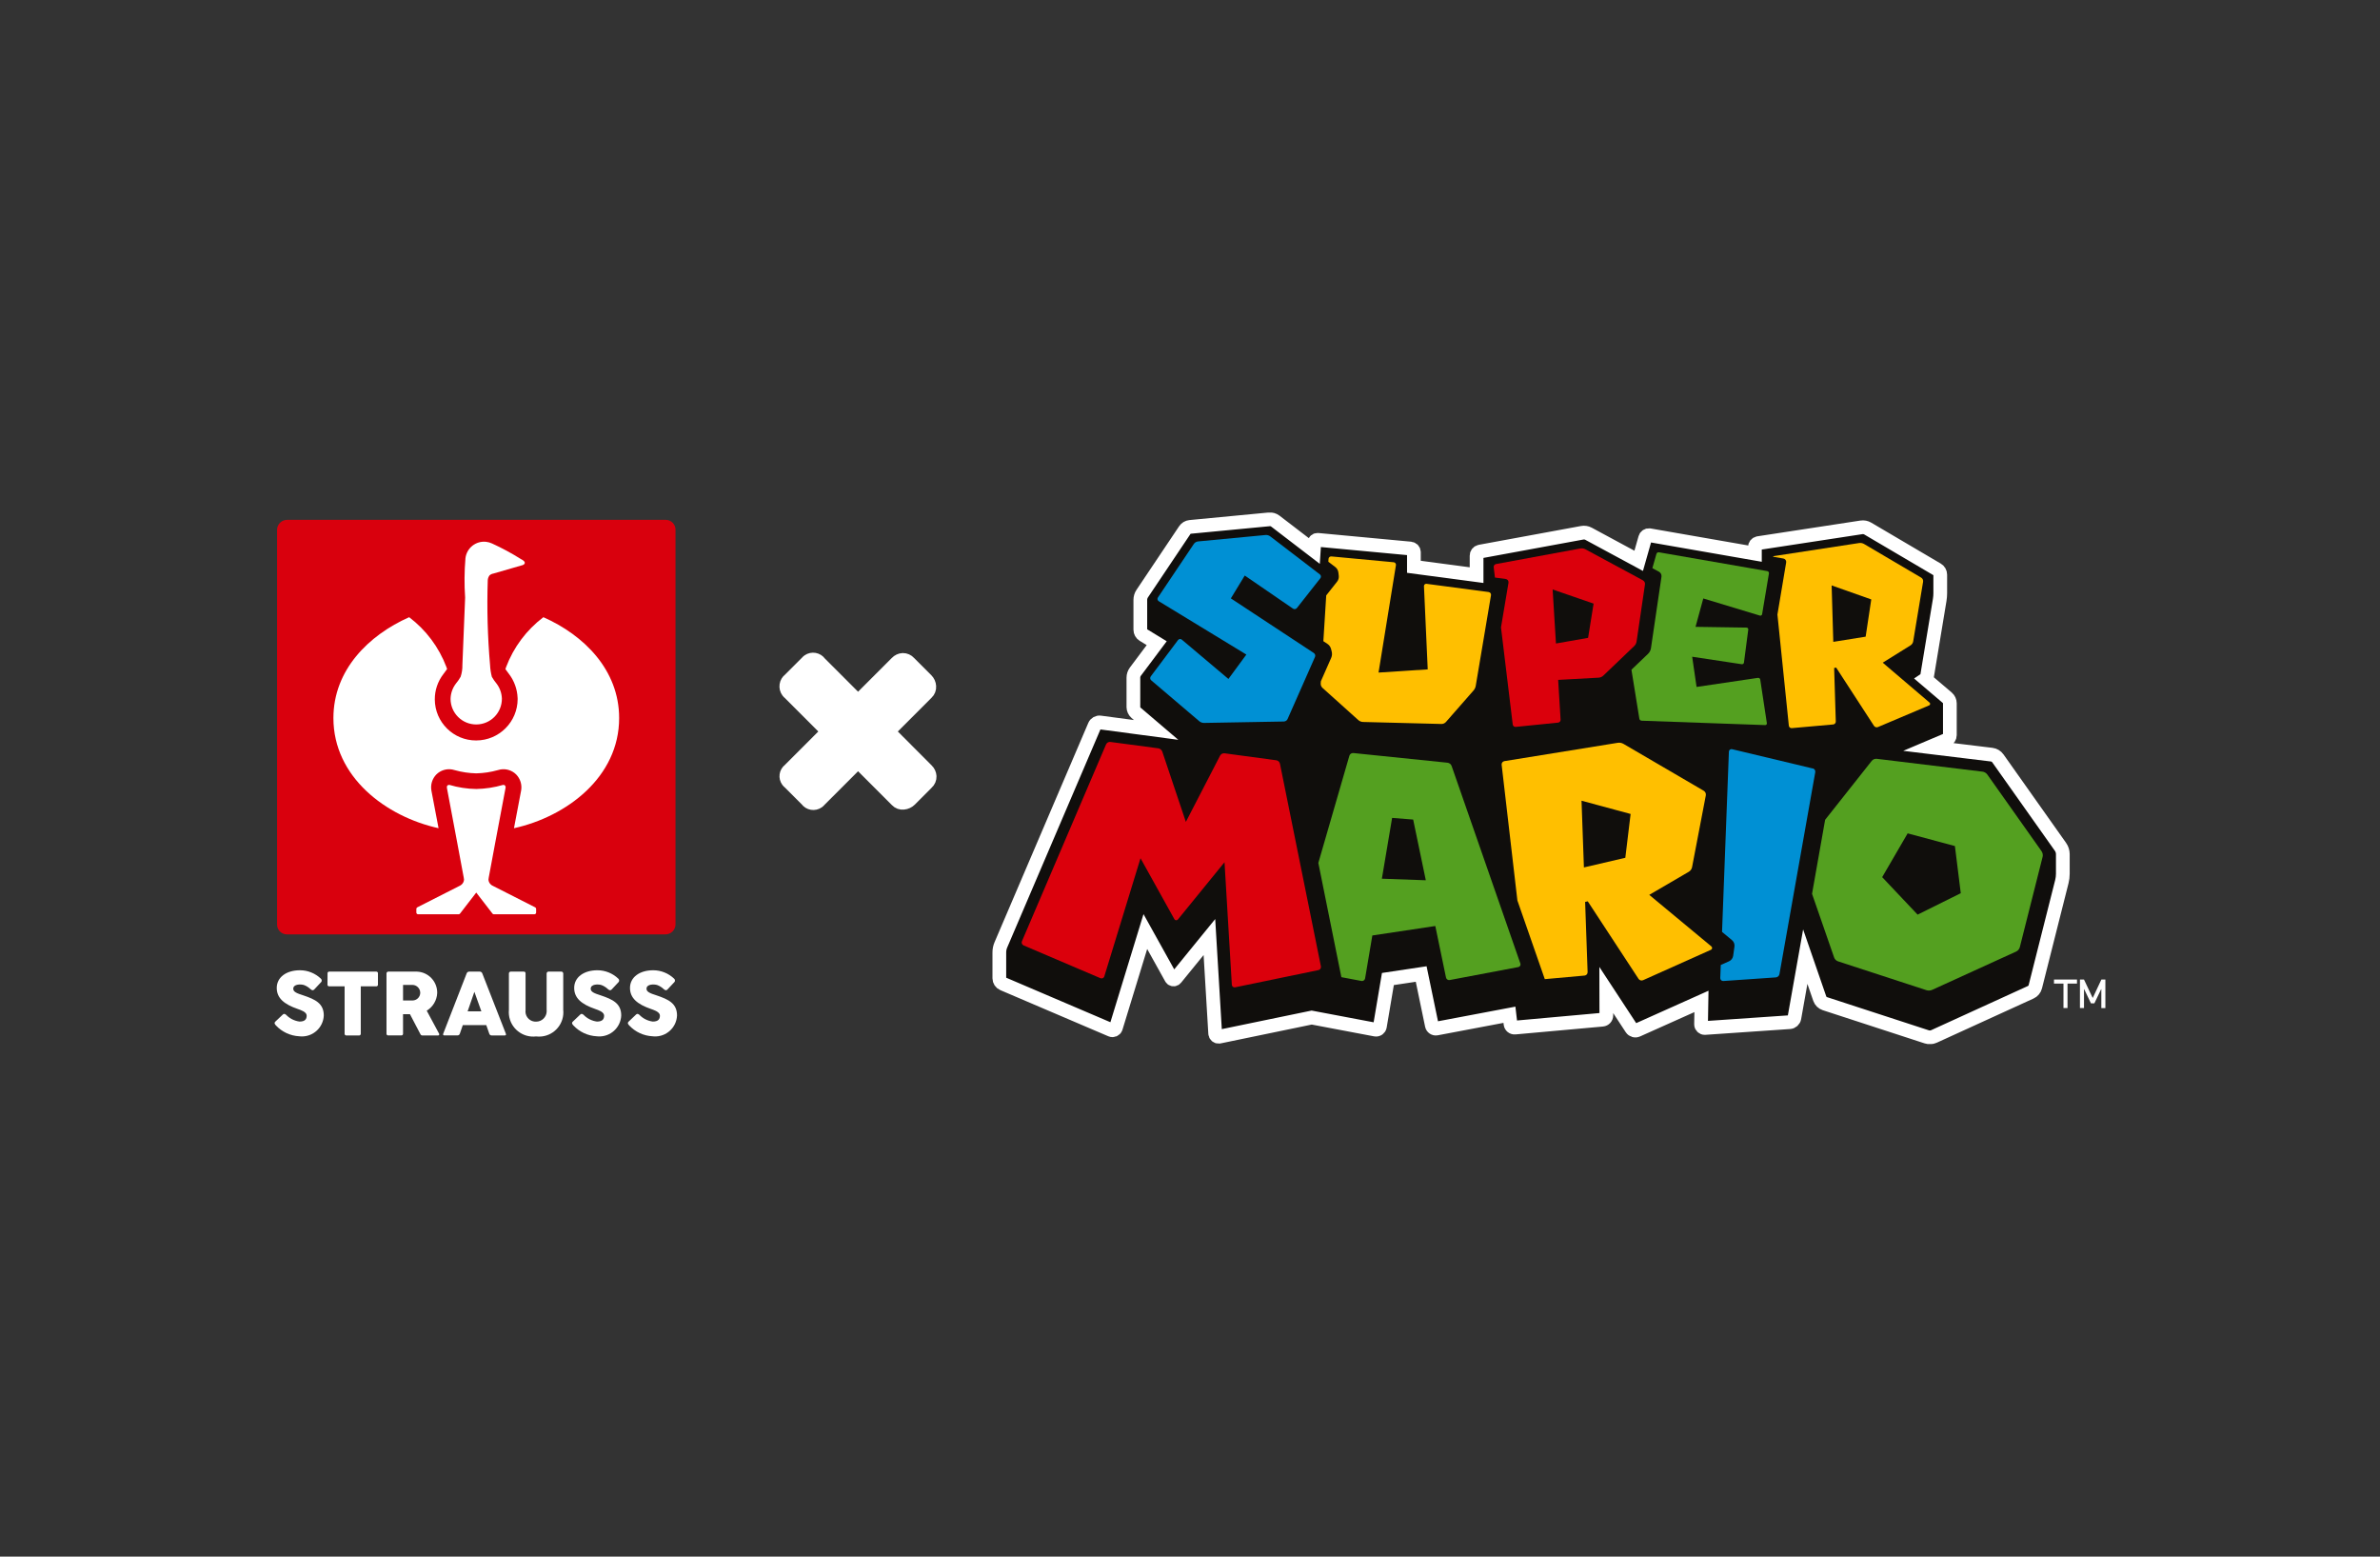
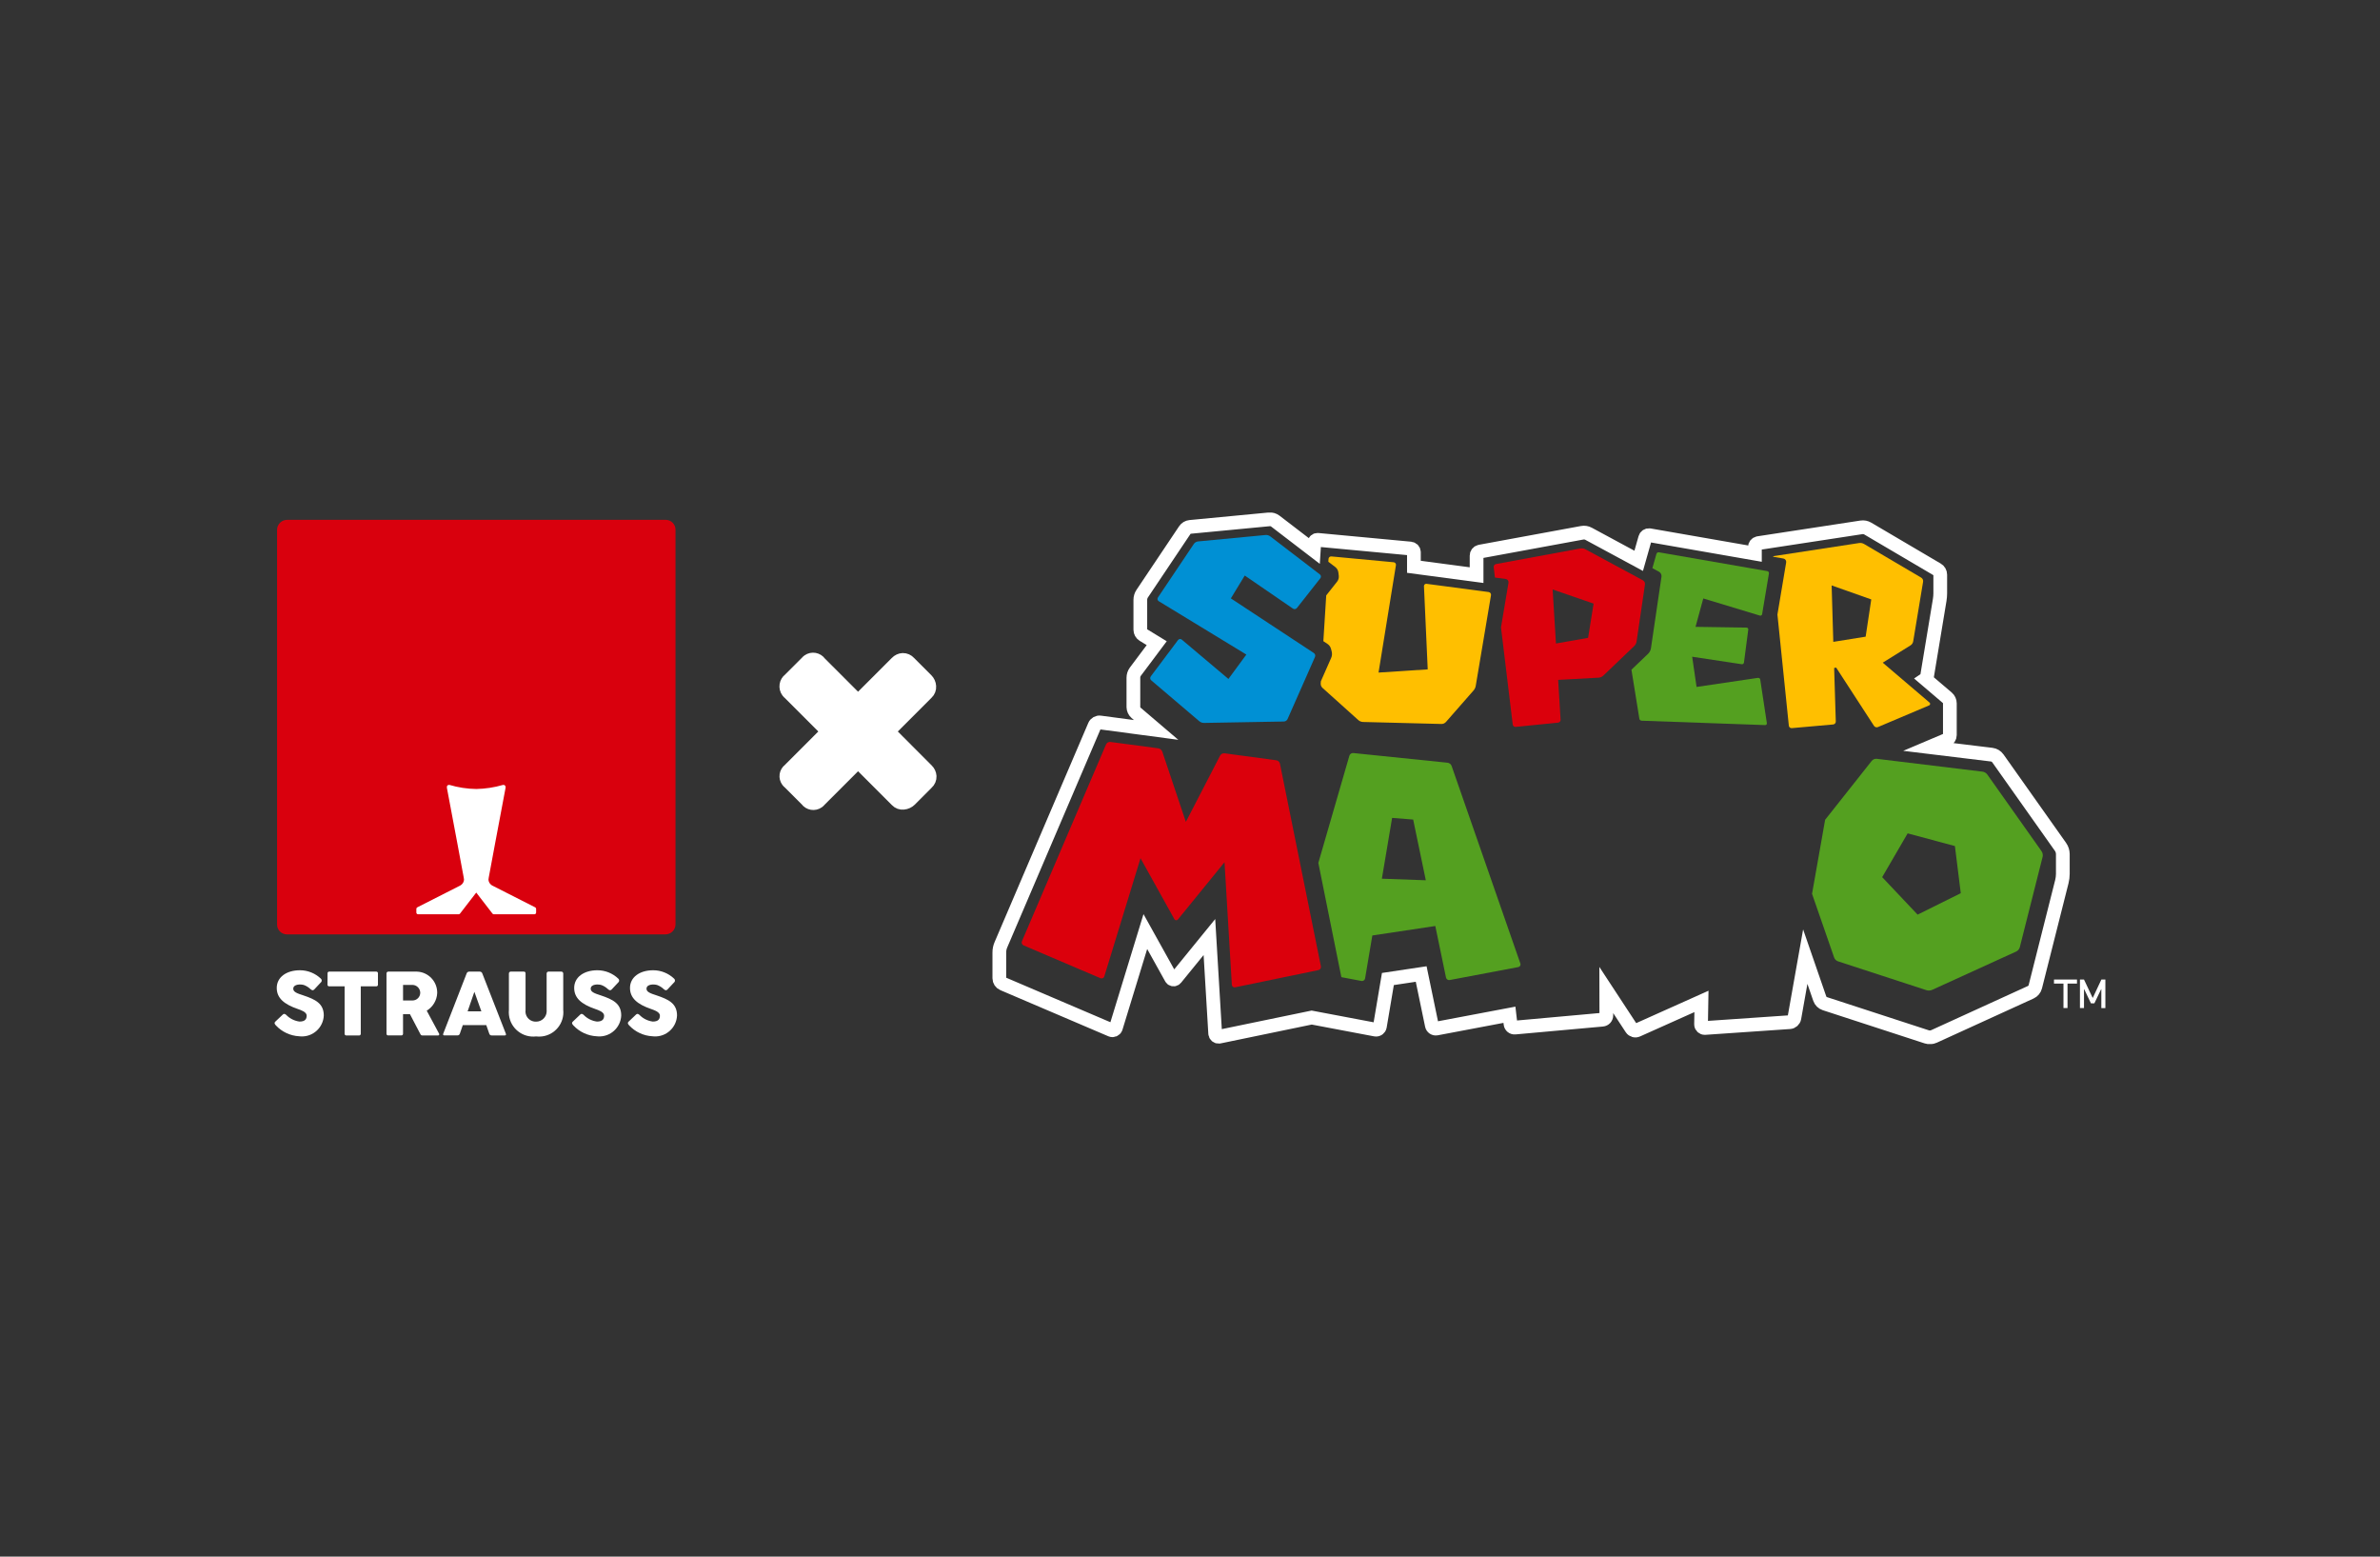
<svg xmlns="http://www.w3.org/2000/svg" id="Kacheln" viewBox="0 0 260 170">
  <rect x="0" y="0" width="260" height="170" fill="#333333" stroke="none" />
  <defs>
    <style>.cls-1{fill:#ffbf00;}.cls-1,.cls-2,.cls-3,.cls-4,.cls-5,.cls-6,.cls-7,.cls-8{stroke-width:0px;}.cls-2{fill:#100e0c;}.cls-9{stroke-width:1.196px;}.cls-9,.cls-4,.cls-10{fill:none;}.cls-9,.cls-10{stroke:#fff;}.cls-3{fill:#d9000d;}.cls-5{fill:#fff;}.cls-6{fill:#db000c;}.cls-11{clip-path:url(#clippath);}.cls-10{stroke-miterlimit:10;stroke-width:1.5px;}.cls-7{fill:#0090d4;}.cls-8{fill:#54a020;}</style>
    <clipPath id="clippath">
      <rect class="cls-4" x="30" y="55.979" width="200" height="58.043" />
    </clipPath>
  </defs>
  <g id="supermario">
    <g id="strauss_X_super_mario_white_outline_">
      <g id="mario">
        <g class="cls-11">
          <g id="Gruppe_1303">
-             <path id="Pfad_1633" class="cls-2" d="m225.099,92.49l-6.843-9.668c-.159-.225-.406-.372-.679-.406l-6.781-.824,1.871-.793c.207-.088.342-.291.343-.516v-3.471c-.001-.236-.105-.459-.284-.612l-2.366-2.017c.074-.047.125-.123.139-.21l1.4-8.453c.04-.244.061-.491.061-.739v-2.024c0-.23-.121-.443-.32-.56l-7.6-4.474c-.208-.122-.451-.169-.689-.132l-11.272,1.723c-.211.032-.367.214-.367.428v.716l-11.516-2.006c-.209-.036-.411.091-.469.295l-.711,2.5-5.478-2.956c-.211-.114-.455-.152-.691-.109l-11.174,2.055c-.212.039-.366.224-.366.44v2.132l-6.847-.91v-1.587c0-.211-.159-.387-.369-.408l-10.125-.947c-.199-.019-.375.127-.393.326-0.0.003-.001.007-.001.01l-.053.833-4.2-3.218c-.189-.144-.426-.212-.663-.191l-8.648.825c-.234.023-.446.15-.576.346l-4.653,6.94c-.135.201-.207.438-.207.68v3.266c.001.231.121.445.317.566l1.474.9-2.327,3.104c-.144.193-.222.428-.221.669v3.216c.008.234.11.454.284.611l2.2,1.875-6.12-.815c-.254-.035-.5.105-.6.341l-10.239,23.944c-.113.262-.171.545-.17.83v2.825c.001.262.158.499.4.6l11.809,5.043c.198.084.427-.009.511-.208.005-.012.009-.023.013-.035l3.217-10.506,2.829,5.084c.079.141.257.192.399.113.032-.018.061-.042.084-.071l3.687-4.526.631,10.535c.012.206.188.363.393.351.019-.001.037-.004.056-.007l10.093-2.086,6.957,1.316c.229.043.45-.107.493-.336.001-.004.001-.007.002-.011l.874-5.178,3.636-.546,1.165,5.612c.049.235.276.387.512.343l7.965-1.506.118,1.009c.027.239.24.413.48.391l9.558-.862c.243-.021.43-.226.429-.47l-.006-2.77,2.755,4.2c.136.209.405.288.632.185l7.01-3.139-.043,2.5c-0.0.221.178.4.399.401.008 0.0.015-0.0.023-.001l9.265-.635c.254-.017.463-.205.507-.456l1.19-6.7,1.586,4.59c.09.257.295.457.553.543l11.127,3.625c.263.086.548.07.8-.045l10.565-4.823c.249-.113.433-.334.5-.6l2.9-11.482c.07-.279.106-.565.106-.852v-2.155c-.002-.281-.09-.555-.252-.785" />
            <path id="Pfad_1634" class="cls-10" d="m225.099,92.49l-6.843-9.668c-.159-.225-.406-.372-.679-.406l-6.781-.824,1.871-.793c.207-.088.342-.291.343-.516v-3.471c-.001-.236-.105-.459-.284-.612l-2.366-2.017c.074-.047.125-.123.139-.21l1.4-8.453c.04-.244.061-.491.061-.739v-2.024c0-.23-.121-.443-.32-.56l-7.6-4.474c-.208-.122-.451-.169-.689-.132l-11.272,1.723c-.211.032-.367.214-.367.428v.716l-11.516-2.006c-.209-.036-.411.091-.469.295l-.711,2.5-5.478-2.956c-.211-.114-.455-.152-.691-.109l-11.174,2.055c-.212.039-.366.224-.366.44v2.132l-6.847-.91v-1.587c0-.211-.159-.387-.369-.408l-10.125-.947c-.199-.019-.375.127-.393.326-0.0.003-.001.007-.001.01l-.053.833-4.2-3.218c-.189-.144-.426-.212-.663-.191l-8.648.825c-.234.023-.446.15-.576.346l-4.653,6.94c-.135.201-.207.438-.207.68v3.266c.001.231.121.445.317.566l1.474.9-2.327,3.104c-.144.193-.222.428-.221.669v3.216c.008.234.11.454.284.611l2.2,1.875-6.12-.815c-.254-.035-.5.105-.6.341l-10.239,23.944c-.113.262-.171.545-.17.83v2.825c.001.262.158.499.4.6l11.809,5.043c.198.084.427-.009.511-.208.005-.012.009-.023.013-.035l3.217-10.506,2.829,5.084c.079.141.257.192.399.113.032-.018.061-.042.084-.071l3.687-4.526.631,10.535c.012.206.188.363.393.351.019-.001.037-.004.056-.007l10.093-2.086,6.957,1.316c.229.043.45-.107.493-.336.001-.004.001-.007.002-.011l.874-5.178,3.636-.546,1.165,5.612c.049.235.276.387.512.343l7.965-1.506.118,1.009c.027.239.24.413.48.391l9.558-.862c.243-.021.43-.226.429-.47l-.006-2.77,2.755,4.2c.136.209.405.288.632.185l7.01-3.139-.043,2.5c-0.0.221.178.4.399.401.008 0.0.015-0.0.023-.001l9.265-.635c.254-.017.463-.205.507-.456l1.19-6.7,1.586,4.59c.09.257.295.457.553.543l11.127,3.625c.263.086.548.07.8-.045l10.565-4.823c.249-.113.433-.334.5-.6l2.9-11.482c.07-.279.106-.565.106-.852v-2.155c-.002-.281-.09-.555-.252-.785" />
            <path id="Pfad_1635" class="cls-1" d="m203.811,69.53l-3.535.567-.181-6.164,4.329,1.53-.613,4.067Zm6.982,7.2l-5.116-4.359,3.03-1.887c.161-.099.271-.264.3-.451l1.08-6.507c.028-.177-.056-.353-.21-.444l-6.234-3.671c-.166-.098-.36-.135-.55-.106l-9.272,1.42c-.055.01-.106.035-.148.072l1.154.2c.2.037.334.228.3.429l-.954,5.689,1.246,12.135c.016.164.161.284.325.269l4.517-.4c.166-.015.292-.156.288-.323l-.18-5.846.219-.044,4.133,6.363c.094.144.278.2.436.132l5.588-2.365c.094-.041.136-.15.095-.244-.011-.026-.029-.049-.05-.067" />
            <path id="Pfad_1636" class="cls-8" d="m192.047,74.029l-6.707.992-.48-3.3,5.415.818c.116.018.224-.062.242-.178 0-.001 0-.002 0-.003l.47-3.6c.014-.105-.059-.202-.164-.216-.008-.001-.015-.002-.023-.002l-5.573-.083.846-3.1,6.184,1.871c.102.03.209-.028.239-.129.002-.007.004-.014.005-.022l.746-4.453c.019-.118-.06-.229-.177-.251l-11.841-2.057c-.121-.02-.238.054-.273.172l-.443,1.561.72.389c.196.107.306.324.275.545l-1.149,7.8c-.035.238-.148.457-.322.624l-1.811,1.732.865,5.349c.019.124.125.217.251.22l13.494.479c.1.003.183-.076.186-.176 0-.01-0-.021-.002-.031l-.724-4.767c-.018-.119-.129-.2-.248-.182" />
            <path id="Pfad_1637" class="cls-6" d="m173.49,69.661l-3.511.615-.364-5.9,4.475,1.544-.6,3.741Zm6-6.278l-6.289-3.393c-.17-.093-.367-.125-.558-.091l-9.209,1.7c-.164.031-.276.184-.255.35l.134,1.125,1.173.157c.197.026.335.206.309.403-.001.004-.001.008-.002.012l-.819,4.871,1.282,10.6c.017.165.165.284.33.267 0-0.0.001-0.0.001-0l4.623-.465c.164-.017.286-.161.276-.326l-.267-4.342,4.42-.243c.192-.01.374-.089.513-.222l3.376-3.229c.139-.133.23-.309.259-.5l.916-6.232c.028-.176-.059-.351-.216-.436" />
            <path id="Pfad_1638" class="cls-1" d="m162.638,64.658l-6.8-.9c-.135-.018-.259.077-.277.212-.002.015-.003.031-.002.047l.41,9.085-5.372.348,1.9-11.727c.025-.15-.077-.292-.227-.317-.007-.001-.014-.002-.022-.003l-6.8-.636c-.158-.016-.299.098-.315.256-0.0.004-.001.008-.001.012l-.019.312.756.578c.19.146.313.362.34.6l.042.339c.03.236-.036.474-.184.66l-1.186,1.5-.313,5,.441.291c.2.131.343.333.4.565l.07.27c.059.233.039.48-.058.7l-1.126,2.552-.016.231c-.013.187.061.369.2.495l3.906,3.51c.142.128.325.201.516.207l8.563.219c.188.004.369-.075.494-.216l3.011-3.436c.128-.146.214-.324.246-.516l1.667-9.9c.027-.155-.077-.303-.232-.33-.005-.001-.01-.002-.014-.002" />
            <path id="Pfad_1639" class="cls-7" d="m135.982,62.854l5.268,3.613c.137.094.324.065.427-.065l2.565-3.256c.1-.127.078-.31-.048-.41-.002-.001-.003-.003-.005-.004l-5.418-4.153c-.151-.115-.34-.169-.529-.15l-7.362.7c-.187.019-.356.12-.461.275l-3.925,5.85c-.086.134-.048.312.085.398.001.001.002.001.003.002l9.575,5.831-1.959,2.662-5.1-4.3c-.119-.098-.296-.081-.394.039-.002.002-.004.005-.006.007l-2.982,3.974c-.1.134-.079.322.047.431l5.25,4.464c.146.124.332.191.524.188l8.71-.154c.18-.003.343-.111.416-.276l2.99-6.77c.07-.157.016-.341-.127-.436l-9.062-5.965,1.518-2.495Z" />
            <path id="Pfad_1640" class="cls-8" d="m209.486,99.887l-3.87-4.094,2.783-4.781,5.163,1.385.64,5.15-4.716,2.34Zm13.539-6.931l-5.918-8.363c-.128-.18-.326-.297-.545-.323l-11.532-1.4c-.214-.026-.426.061-.559.23l-5.088,6.43-1.429,8.086,2.409,6.943c.07.206.234.367.442.433l9.636,3.143c.211.068.441.055.643-.036l9.168-4.18c.198-.092.344-.268.4-.479l2.49-9.861c.052-.213.009-.439-.118-.618" />
-             <path id="Pfad_1641" class="cls-7" d="m198.027,83.925l-8.806-2.106c-.152-.037-.305.056-.342.208-.005.018-.007.037-.008.056l-.749,19.688,1.084.9c.205.171.308.435.274.7l-.142,1.013c-.038.265-.209.491-.454.6l-.9.4-.055,1.429c-.005.173.131.318.304.323.01 0.0.019 0.0.029-0l5.727-.394c.203-.013.371-.163.407-.363l3.91-22.046c.034-.191-.087-.376-.276-.422" />
-             <path id="Pfad_1642" class="cls-1" d="m177.556,93.679l-4.523,1.053-.261-7.286,5.362,1.448-.578,4.785Zm9.41,9.686l-6.795-5.637,4.314-2.518c.191-.109.324-.297.364-.513l1.5-7.827c.04-.203-.053-.409-.232-.514l-8.757-5.114c-.193-.114-.419-.156-.64-.119l-12.375,2c-.191.031-.324.208-.3.4l1.72,14.816,2.994,8.593,4.346-.391c.193-.018.338-.184.331-.377l-.271-7.668.289-.059,5.544,8.461c.107.166.32.229.5.148l7.412-3.319c.109-.049.158-.177.109-.285-.013-.03-.034-.057-.059-.078" />
            <path id="Pfad_1643" class="cls-8" d="m150.961,95.963l1.119-6.641,2.3.181,1.381,6.631-4.8-.171Zm15.128,9.257l-7.506-21.562c-.071-.199-.249-.34-.459-.362l-10.275-1.056c-.2-.019-.385.107-.44.3l-3.389,11.7,2.516,12.476,2.191.415c.183.037.361-.082.398-.265.001-.004.001-.007.002-.011l.792-4.692,6.879-1.034,1.167,5.626c.039.188.221.31.41.274l7.491-1.416c.163-.032.269-.189.237-.352-.003-.014-.006-.027-.011-.04" />
            <path id="Pfad_1644" class="cls-6" d="m139.829,83.414c-.041-.203-.205-.357-.41-.385l-5.635-.76c-.205-.027-.404.077-.5.26l-3.736,7.23-2.572-7.664c-.067-.201-.242-.346-.452-.373l-5.217-.694c-.202-.026-.398.085-.479.272l-9.187,21.492c-.075.175.004.378.179.455l8.4,3.582c.157.068.339-.005.406-.161.005-.011.009-.021.012-.033l3.956-12.908,3.7,6.657c.063.112.205.152.317.089.026-.015.049-.034.068-.057l5.092-6.252.8,13.385c.01.165.153.291.318.281.014-.001.028-.003.042-.006l9.1-1.88c.187-.04.307-.222.27-.409l-4.472-22.121Z" />
            <path id="Pfad_1645" class="cls-3" d="m31.403,102.044h41.258c.607.019,1.115-.458,1.134-1.065 0-.005 0-.01 0-.016v-43.111c.004-.594-.475-1.078-1.068-1.082-.022-0-.044 0-.066.002H31.403c-.607-.019-1.115.457-1.135,1.064-0.0.005-0.0.01-0.0.016v43.111c-.004.594.475,1.078,1.068,1.082.022 0.0.044-0.0.067-.002" />
-             <path id="Pfad_1646" class="cls-5" d="m57.098,61.714l-3.2.925c-.157.025-.303.095-.422.2-.112.152-.179.333-.191.521-.101,3.092-.017,6.188.251,9.27.02.434.086.864.195,1.284.147.26.317.505.508.734.364.473.57,1.048.589,1.645.013,1.548-1.232,2.814-2.781,2.826s-2.814-1.232-2.826-2.781c.009-.613.217-1.206.591-1.691.191-.229.361-.474.507-.734.139-.414.204-.848.194-1.284.1-2.521.241-5.682.3-7.366-.098-1.43-.086-2.865.035-4.293.129-1.122,1.144-1.927,2.266-1.797.22.025.434.086.634.18,1.09.497,2.145,1.066,3.159,1.704l.148.082c.492.293.2.51.094.555l-.051.019Z" />
            <path id="Pfad_1647" class="cls-5" d="m52.027,97.478s-1.188,1.531-1.776,2.3c-.034.043-.085.068-.139.069h-4.448c-.099-.004-.178-.085-.18-.184v-.407c.002-.068.04-.131.1-.164l4.655-2.363s.042-.022.067-.037c.022-.013.043-.027.063-.043.188-.135.306-.346.323-.576-.005-.073-.015-.146-.029-.218,0,0-1.3-6.987-1.842-9.818-.036-.216.1-.346.282-.316.951.282,1.937.432,2.929.445.988-.018,1.969-.168,2.917-.445.177-.03.318.1.282.316-.543,2.831-1.842,9.818-1.842,9.818-.014.072-.023.145-.028.218.017.231.135.442.323.577.02.015.041.029.062.042.017.011.065.036.065.036l4.657,2.364c.06.033.098.096.1.164v.407c-.002.099-.081.18-.18.184h-4.446c-.054-.001-.105-.026-.139-.069-.588-.771-1.776-2.3-1.776-2.3" />
-             <path id="Pfad_1648" class="cls-5" d="m52.026,80.865c-2.485.015-4.512-1.988-4.526-4.474-.006-1.004.324-1.981.937-2.775l.037-.048c.1-.144.215-.295.275-.374.032-.043.094-.129.094-.129l-.063-.186-.01-.028c-.816-2.163-2.228-4.051-4.071-5.446-4.431,1.964-8.275,5.766-8.275,11.015,0,6.442,5.732,10.76,11.486,12.029-.263-1.392-.518-2.736-.776-4.079l-.007-.04c-.112-.64.093-1.294.549-1.757.453-.446,1.095-.646,1.721-.535.097.016.193.04.287.071.764.215,1.552.332,2.345.349.793-.017,1.581-.134,2.345-.349.094-.031.191-.055.289-.072.626-.11,1.267.09,1.72.536.456.463.66,1.117.549,1.757l-.008.041c-.258,1.343-.513,2.687-.775,4.08,5.755-1.268,11.49-5.587,11.49-12.031,0-5.249-3.839-9.051-8.277-11.015-1.845,1.396-3.258,3.287-4.074,5.452,0,.011-.071.213-.071.213,0,0,.052.083.1.149.073.1.148.2.26.35l.037.048c.566.746.891,1.648.931,2.584,0,.038.006.085.006.139-.003,2.498-2.027,4.522-4.525,4.525Z" />
            <path id="Pfad_1649" class="cls-5" d="m30.084,111.566l.816-.772c.122-.122.24-.064.362.039.389.401.903.66,1.457.733.641,0,.783-.3.783-.656,0-.391-.631-.6-.968-.718-1.511-.518-2.3-1.2-2.3-2.3,0-1.158,1.036-1.931,2.543-1.931.846.003,1.659.33,2.272.914.116.095.132.266.037.381-.015.018-.033.035-.052.049l-.718.768c-.132.131-.265.064-.4-.054-.198-.188-.43-.336-.685-.435-.332-.118-1.193-.137-1.193.4,0,.342.406.5,1.09.718,1.33.445,2.244.89,2.244,2.2-.057,1.319-1.173,2.343-2.492,2.285-.062-.003-.125-.008-.187-.015-.974-.049-1.891-.476-2.555-1.19-.118-.132-.216-.254-.054-.415" />
            <path id="Pfad_1650" class="cls-5" d="m35.782,106.32c-.016-.1.051-.194.151-.21.018-.003.037-.003.055-.001h5.094c.1-.014.193.056.207.156.003.018.002.037-.001.055v1.188c.016.1-.051.194-.151.21-.018.003-.037.003-.055.001h-1.671v5.157c.014.1-.056.193-.156.207-.018.003-.036.002-.054-.001h-1.355c-.1.011-.19-.061-.201-.161-.002-.015-.001-.03.001-.045v-5.158h-1.664c-.1.014-.193-.056-.207-.156-.003-.018-.002-.037.001-.055l.006-1.187Z" />
            <path id="Pfad_1651" class="cls-5" d="m42.222,106.32c-.006-.11.078-.205.189-.211.004-0.0.008-0.0.011-0h3.114c1.259.04,2.251,1.085,2.226,2.344-.037.792-.466,1.513-1.145,1.922l1.344,2.5c.043.057.032.138-.025.181-.026.02-.059.029-.092.025h-1.694c-.131,0-.175-.044-.254-.2l-1.11-2.122h-.757v2.112c.014.099-.055.192-.154.206-.017.002-.035.002-.052,0h-1.4c-.099.012-.189-.058-.201-.157-.002-.016-.002-.033.001-.049l-.001-6.551Zm1.809,1.242v1.7h1.042c.463-.005.836-.383.836-.846-.007-.462-.374-.838-.836-.855l-1.042.001Z" />
            <path id="Pfad_1652" class="cls-5" d="m50.973,106.32c.037-.128.156-.215.289-.211h1.148c.131-.002.248.084.283.211l2.563,6.556c.054.137.01.206-.132.206h-1.401c-.131.008-.248-.079-.278-.206l-.322-.923h-2.565l-.317.919c-.033.128-.152.214-.284.206h-1.4c-.141,0-.185-.069-.131-.206l2.547-6.552Zm.113,4.127h1.5l-.763-2.132-.737,2.132Z" />
            <path id="Pfad_1653" class="cls-5" d="m57.414,110.299c-.089.61.334,1.176.943,1.265.068.01.137.014.206.011.636.004,1.155-.508,1.16-1.144 0-.044-.002-.088-.007-.132v-3.98c-.002-.114.088-.209.203-.211.004-0.0.009-0.0.013 0h1.369c.115-.011.217.073.228.188.001.008.001.015.001.023v3.955c.154,1.459-.905,2.766-2.363,2.919-.201.021-.403.019-.604-.005-1.465.172-2.791-.876-2.963-2.341-.022-.19-.024-.382-.005-.573v-3.954c-.006-.109.077-.204.186-.211h1.433c.171,0,.2.093.2.211v3.979Z" />
            <path id="Pfad_1654" class="cls-5" d="m62.582,111.566l.811-.772c.122-.122.24-.064.362.039.389.401.903.659,1.457.733.641,0,.783-.3.783-.656,0-.391-.631-.6-.968-.718-1.511-.518-2.3-1.2-2.3-2.3,0-1.158,1.036-1.931,2.542-1.931.847.003,1.66.33,2.273.914.116.095.132.266.037.381-.015.018-.033.035-.052.049l-.718.768c-.132.131-.264.064-.4-.054-.198-.188-.431-.336-.685-.435-.332-.118-1.193-.137-1.193.4,0,.342.406.5,1.09.718,1.331.445,2.245.89,2.245,2.2-.058,1.32-1.174,2.343-2.494,2.285-.062-.003-.124-.008-.186-.015-.973-.05-1.888-.477-2.551-1.19-.118-.132-.216-.254-.054-.415" />
            <path id="Pfad_1655" class="cls-5" d="m68.679,111.566l.811-.772c.122-.122.24-.064.362.039.389.401.903.659,1.457.733.641,0,.783-.3.783-.656,0-.391-.631-.6-.968-.718-1.511-.518-2.3-1.2-2.3-2.3,0-1.158,1.036-1.931,2.542-1.931.847.003,1.66.33,2.273.914.116.095.132.266.037.381-.015.018-.033.035-.052.049l-.718.768c-.132.131-.265.064-.4-.054-.198-.188-.431-.336-.685-.435-.332-.118-1.193-.137-1.193.4,0,.342.406.5,1.09.718,1.33.445,2.244.89,2.244,2.2-.057,1.319-1.173,2.343-2.492,2.285-.062-.003-.125-.008-.187-.015-.973-.049-1.888-.476-2.552-1.189-.118-.132-.216-.254-.054-.415" />
            <path id="Pfad_1656" class="cls-5" d="m224.384,107.416h1.037v2.671h.442v-2.671h1.035v-.442h-2.512l-.002.442Z" />
            <path id="Pfad_1657" class="cls-5" d="m229.563,106.975l-.947,2.014-.953-2.014h-.441v3.113h.441v-2.053h.024l.738,1.543h.37l.739-1.543h.023v2.058h.442v-3.118h-.436Z" />
            <path id="Pfad_1658" class="cls-5" d="m97.236,79.886l4.11-4.11c.229-.212.349-.518.324-.83-.018-.3-.147-.582-.361-.793l-1.875-1.875c-.205-.232-.5-.364-.81-.361-.295.015-.573.145-.775.361l-4.111,4.11-4.074-4.074c-.325-.464-.965-.577-1.429-.252-.079.056-.15.122-.211.198l-1.839,1.838c-.477.35-.579,1.02-.229,1.497.06.082.131.154.211.216l4.074,4.074-4.091,4.092c-.438.328-.528.949-.2,1.387.057.076.124.143.2.2l1.875,1.875c.326.455.959.56,1.415.234.078-.056.148-.123.207-.198l4.092-4.092,4.128,4.128c.217.232.532.347.847.307.306-.027.593-.161.811-.378l1.834-1.839c.234-.207.363-.508.352-.821-.016-.29-.142-.564-.352-.765l-4.123-4.129Z" />
            <path id="Pfad_1659" class="cls-9" d="m97.236,79.886l4.11-4.11c.229-.212.349-.518.324-.83-.018-.3-.147-.582-.361-.793l-1.875-1.875c-.205-.232-.5-.364-.81-.361-.295.015-.573.145-.775.361l-4.111,4.11-4.074-4.074c-.325-.464-.965-.577-1.429-.252-.079.056-.15.122-.211.198l-1.839,1.838c-.477.35-.579,1.02-.229,1.497.06.082.131.154.211.216l4.074,4.074-4.091,4.092c-.438.328-.528.949-.2,1.387.057.076.124.143.2.2l1.875,1.875c.326.455.959.56,1.415.234.078-.056.148-.123.207-.198l4.092-4.092,4.128,4.128c.217.232.532.347.847.307.306-.027.593-.161.811-.378l1.834-1.839c.234-.207.363-.508.352-.821-.016-.29-.142-.564-.352-.765l-4.123-4.129Z" />
          </g>
        </g>
      </g>
    </g>
  </g>
</svg>